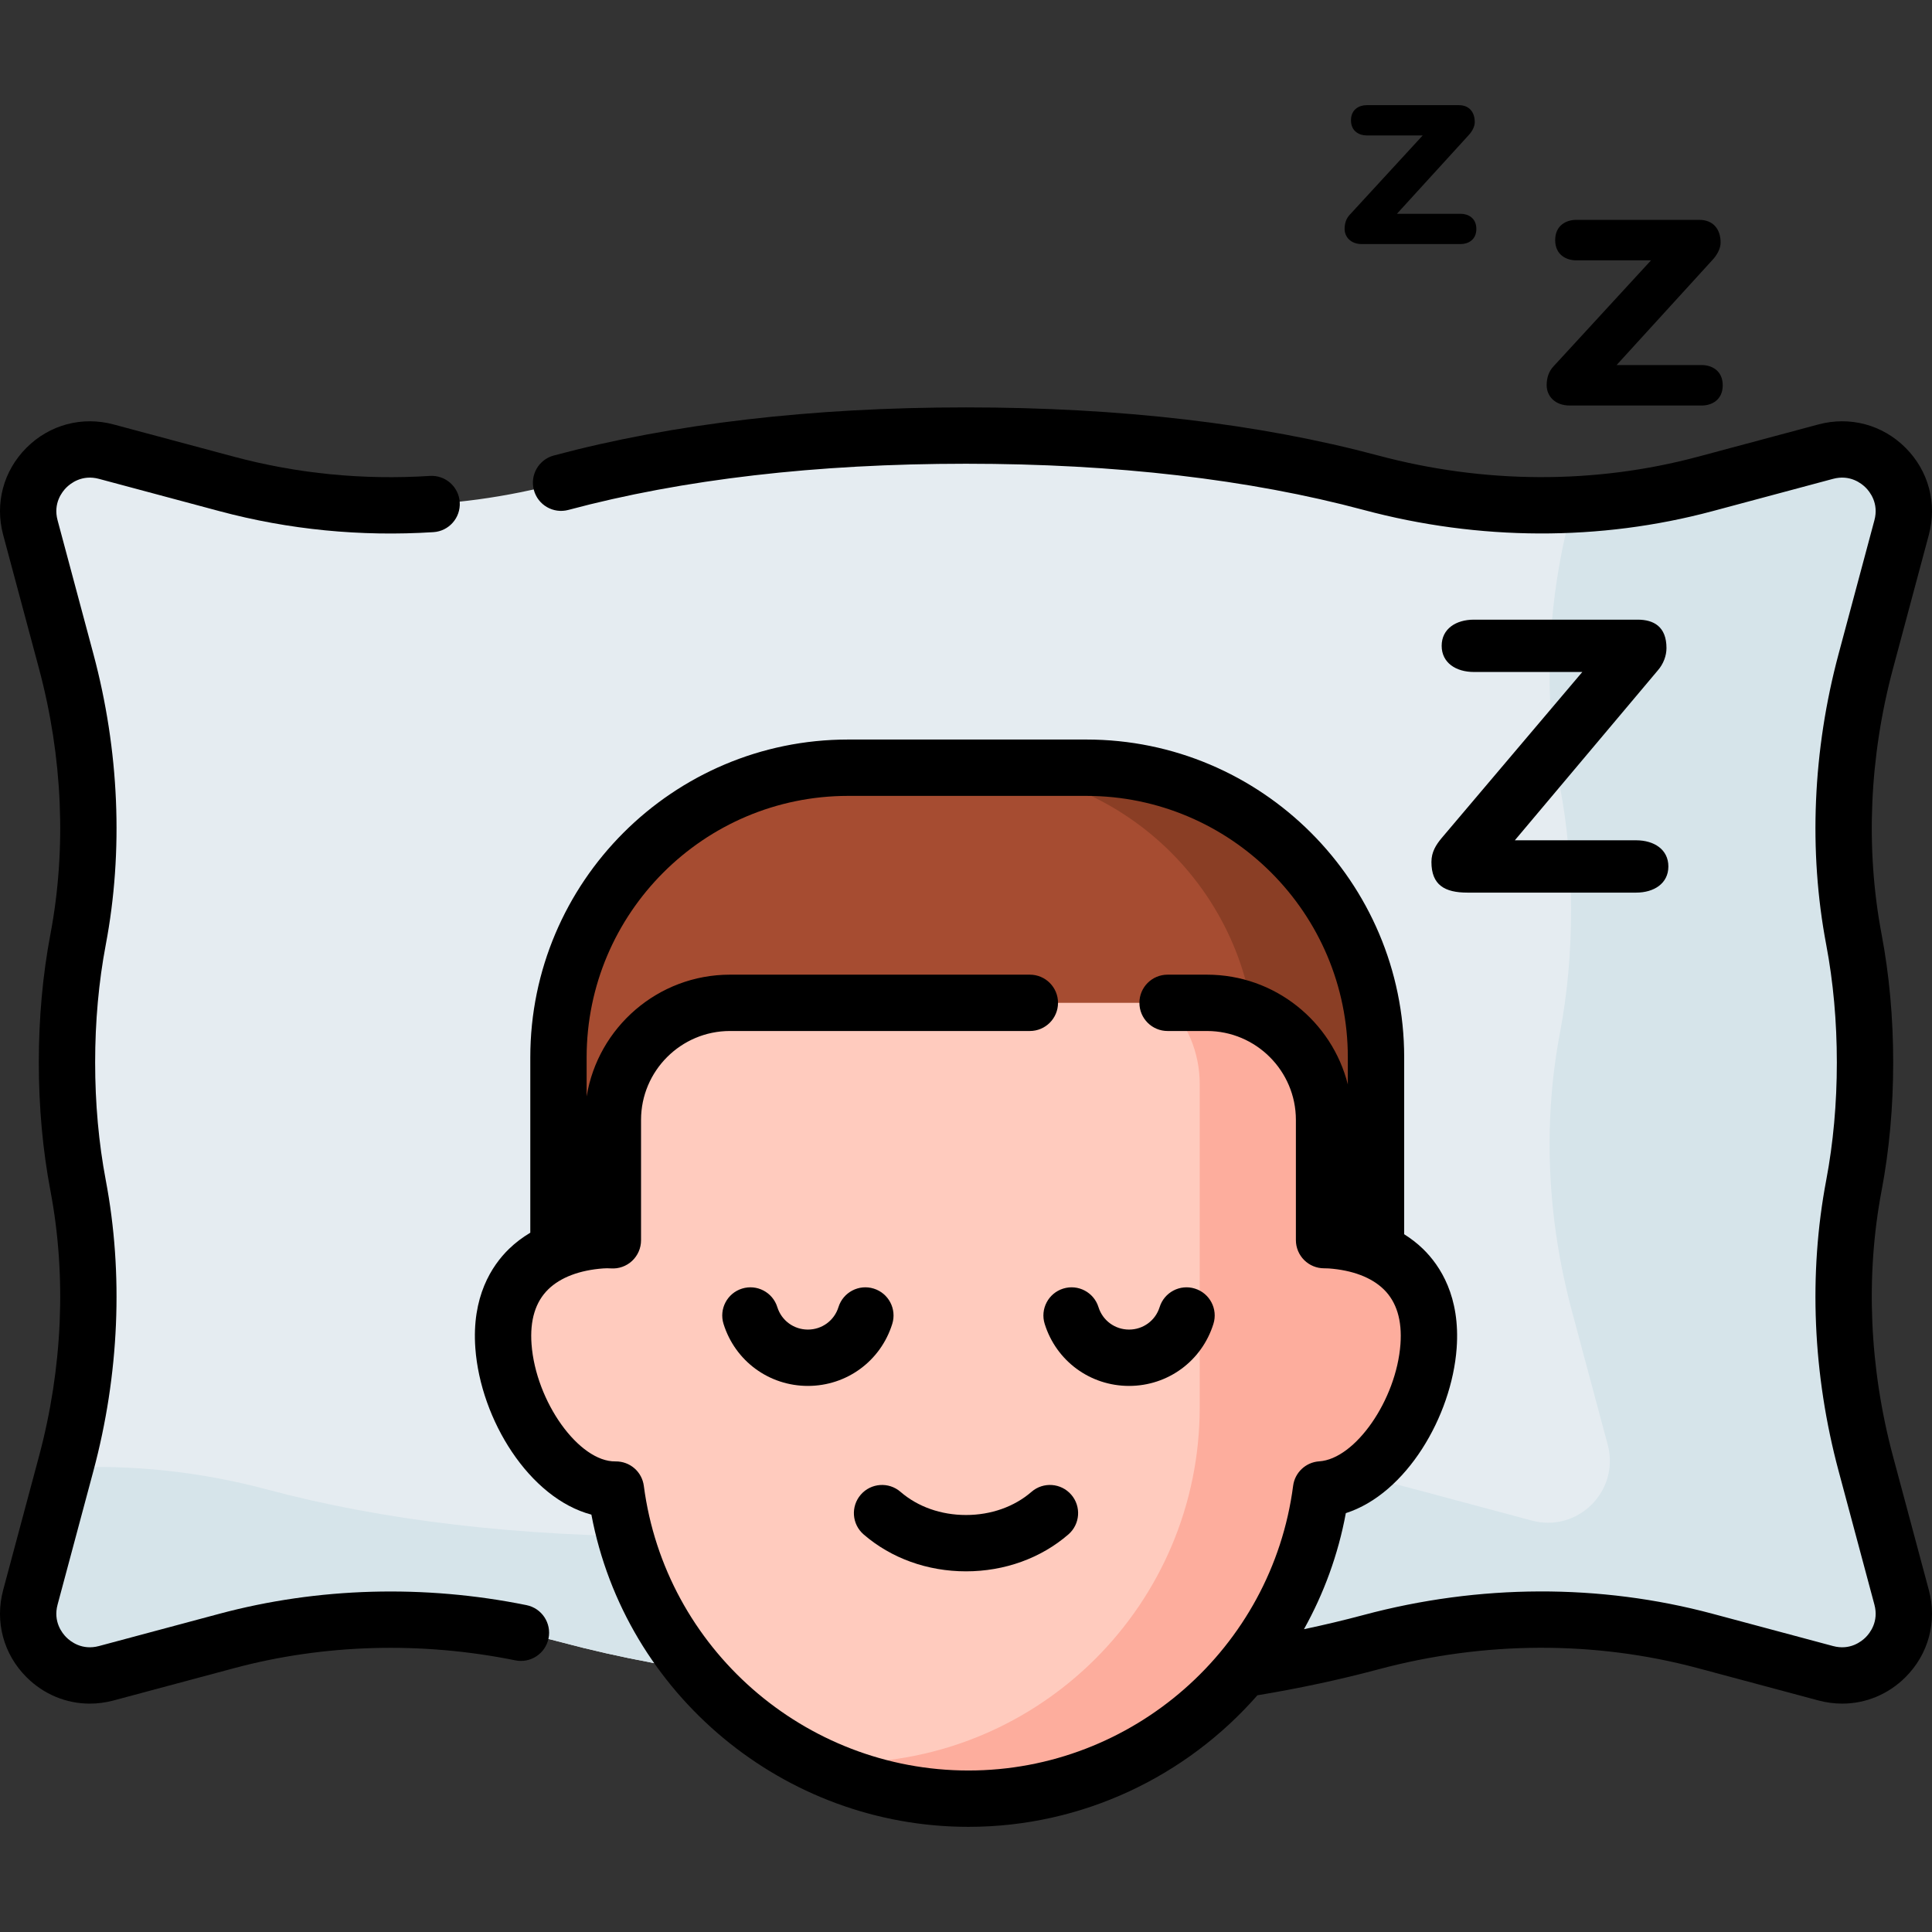
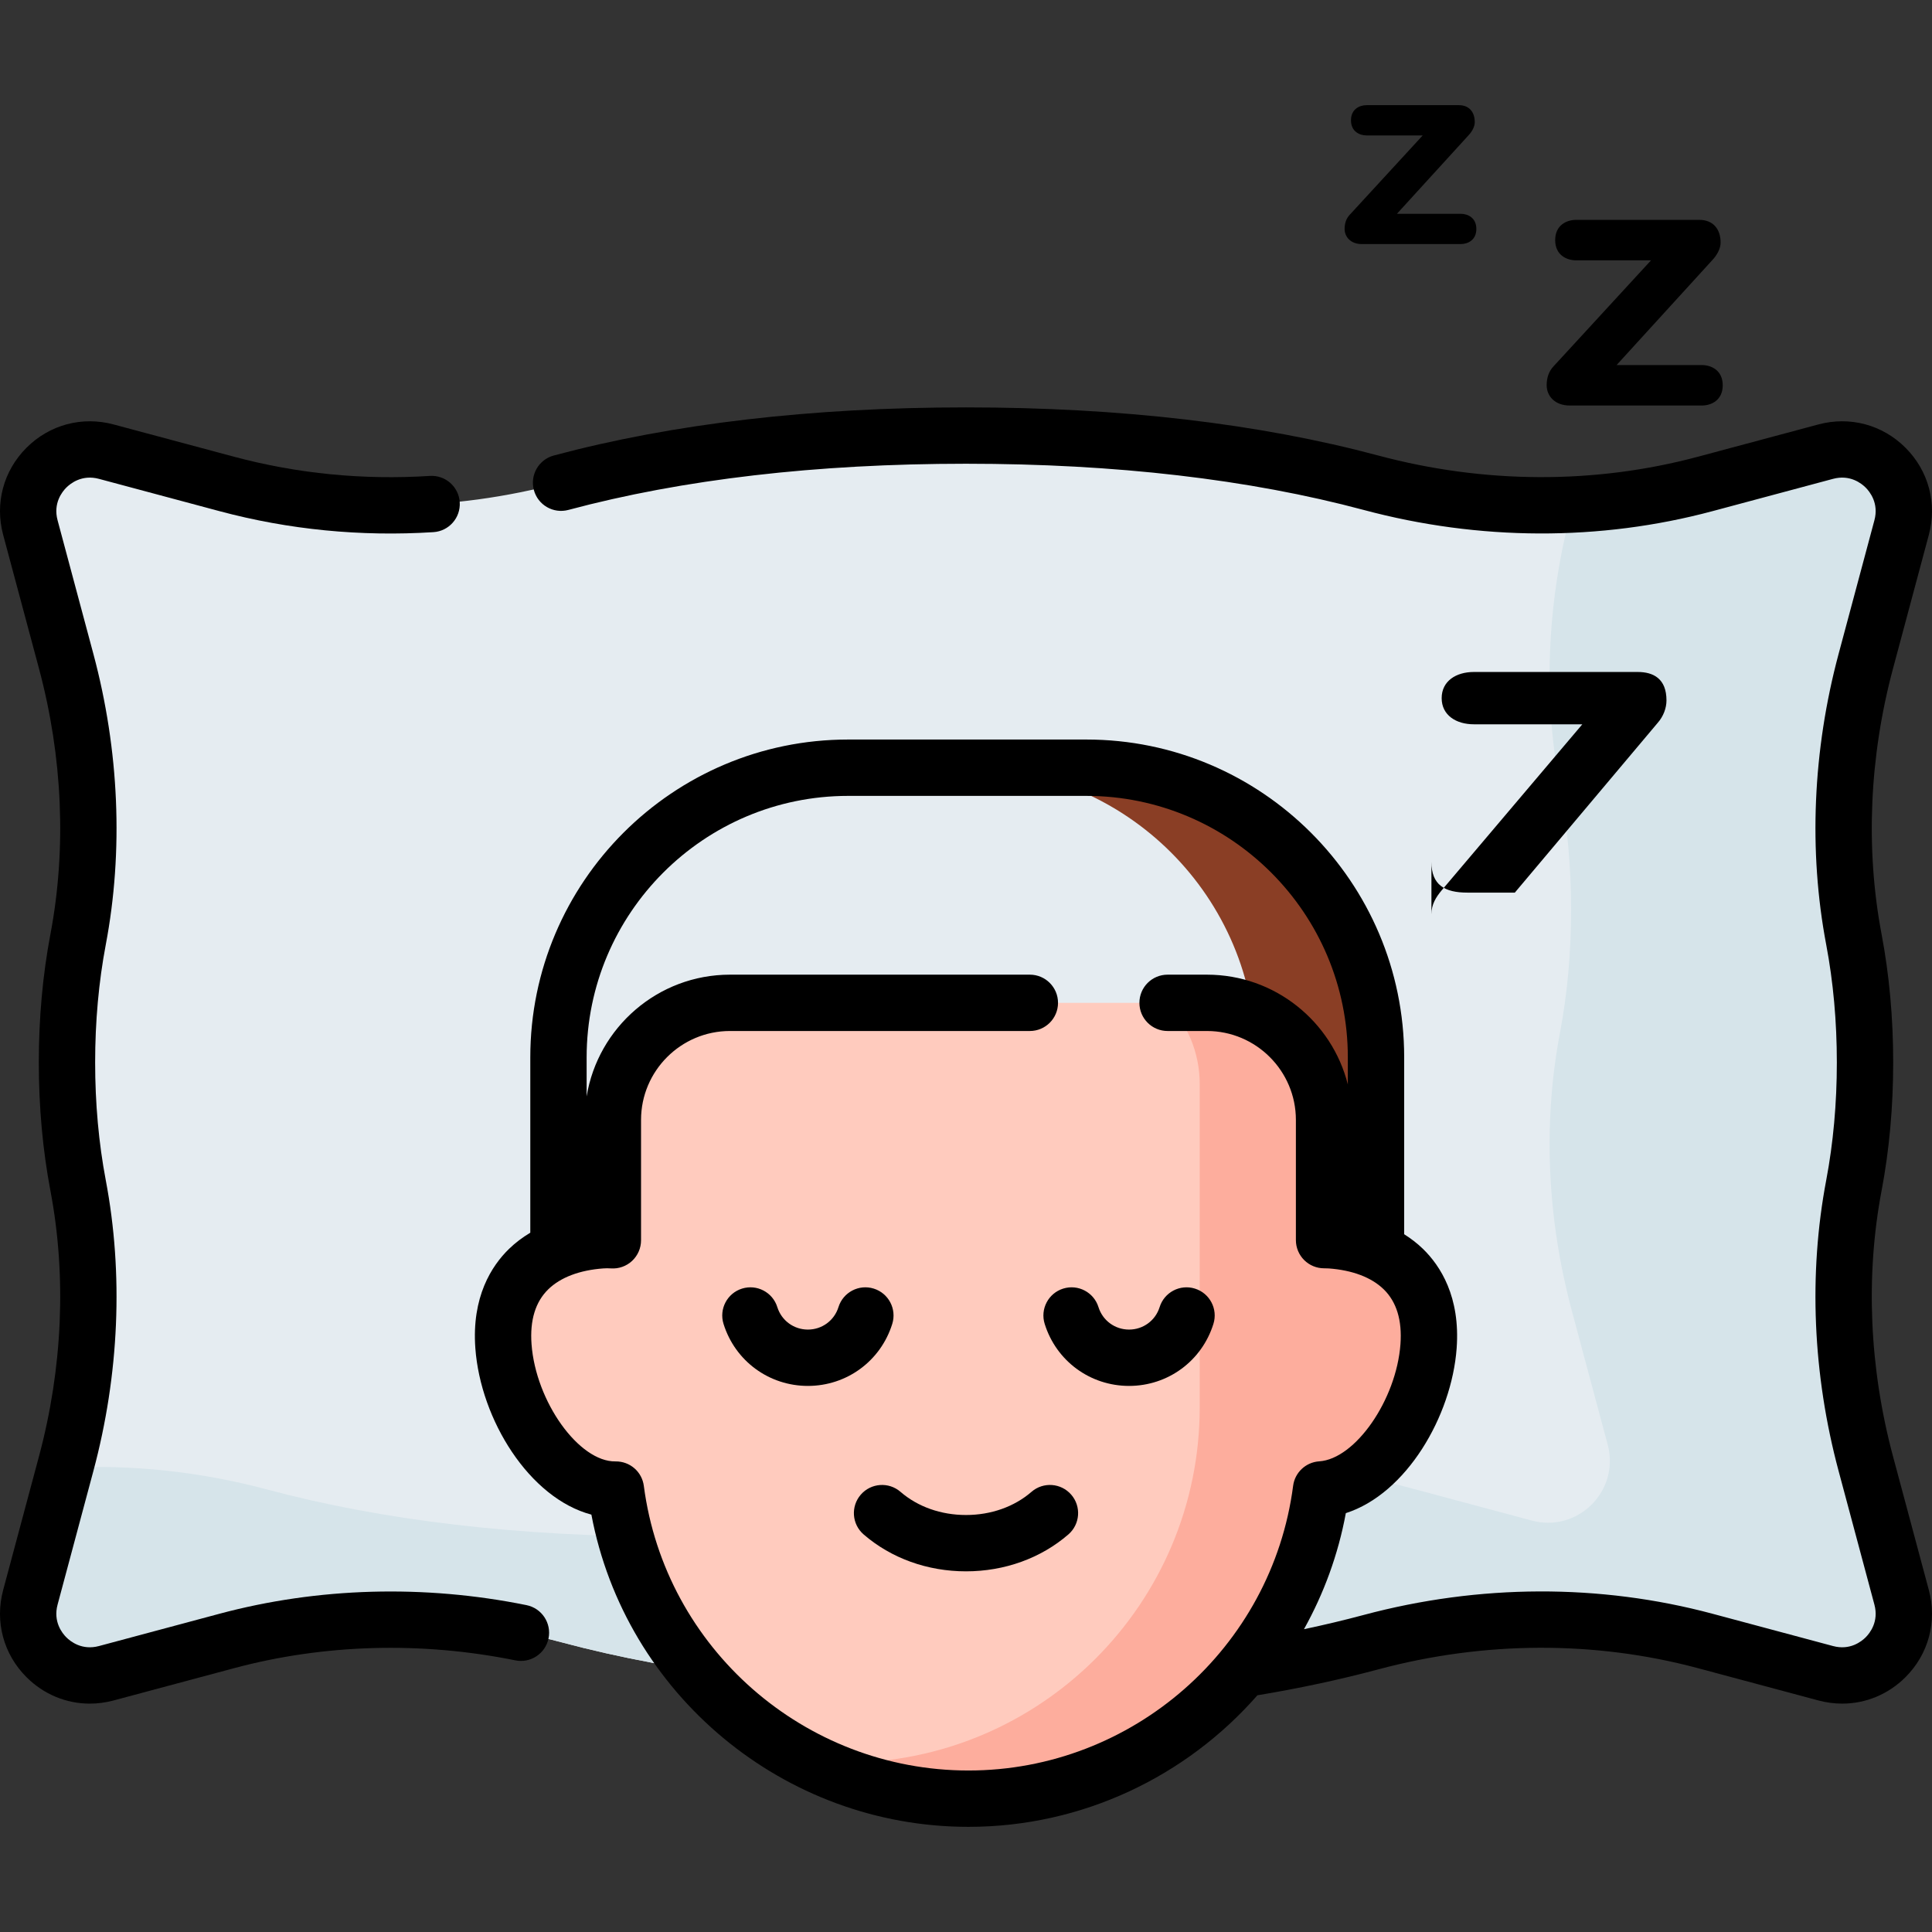
<svg xmlns="http://www.w3.org/2000/svg" id="Capa_1" height="512" viewBox="0 0 512 512" width="512">
  <rect x="0" y="0" width="512" height="512" fill="#333333" stroke="none" />
  <path d="m494.458 387.885c-6.443-24.045-7.792-49.263-3.155-73.721 1.957-10.324 2.948-21.197 2.948-32.602s-.991-22.277-2.948-32.602c-4.636-24.458-3.288-49.676 3.155-73.721l9.496-35.439c3.271-12.208-7.9-23.379-20.108-20.108l-31.934 8.557c-29.037 7.78-59.566 7.454-88.603-.322-30.768-8.239-66.646-12.496-107.308-12.496s-76.54 4.257-107.308 12.496c-29.038 7.776-59.567 8.102-88.603.322l-31.934-8.557c-12.208-3.271-23.379 7.9-20.108 20.108l9.496 35.439c6.443 24.045 7.792 49.263 3.155 73.721-1.957 10.324-2.948 21.197-2.948 32.602s.991 22.277 2.948 32.602c4.636 24.458 3.288 49.676-3.155 73.721l-9.496 35.439c-3.271 12.208 7.9 23.379 20.108 20.108l31.934-8.557c29.037-7.78 59.566-7.454 88.603.322 30.768 8.239 66.646 12.496 107.308 12.496s76.54-4.257 107.308-12.496c29.038-7.776 59.567-8.102 88.603-.322l31.934 8.557c12.208 3.271 23.379-7.9 20.108-20.108z" fill="#e5ecf1" />
  <path d="m494.458 387.885c-6.443-24.046-7.792-49.263-3.155-73.722 1.957-10.324 2.948-21.197 2.948-32.602s-.991-22.277-2.948-32.602c-4.636-24.458-3.288-49.676 3.155-73.722l9.496-35.439c3.271-12.208-7.9-23.379-20.108-20.108l-31.934 8.557c-11.514 3.085-23.264 4.875-35.061 5.452l-.288 1.074c-6.443 24.045-7.792 49.263-3.155 73.722 1.957 10.324 2.948 21.197 2.948 32.602s-.991 22.277-2.948 32.602c-4.636 24.458-3.288 49.676 3.155 73.721l9.496 35.439c3.271 12.208-7.9 23.379-20.108 20.108l-31.934-8.557c-29.037-7.78-59.566-7.454-88.603.322-30.768 8.239-66.646 12.496-107.308 12.496s-76.54-4.257-107.308-12.496c-17.523-4.693-35.589-6.651-53.543-5.773l-9.208 34.366c-3.271 12.208 7.9 23.379 20.108 20.108l31.934-8.557c29.037-7.78 59.566-7.454 88.603.322 30.768 8.239 66.646 12.496 107.308 12.496s76.54-4.257 107.308-12.496c29.038-7.776 59.567-8.102 88.603-.322l31.934 8.557c12.208 3.271 23.379-7.9 20.108-20.108z" fill="#d6e4ea" />
-   <path d="m286.596 203.45h-60.537c-43.111 0-78.06 34.949-78.06 78.06v54.144h216.657v-54.144c0-43.111-34.949-78.06-78.06-78.06z" fill="#a64c31" />
  <path d="m287.893 203.45h-31.816c42.395 0 76.763 34.368 76.763 76.763v55.44h31.816v-55.44c0-42.394-34.368-76.763-76.763-76.763z" fill="#8a3e25" />
  <path d="m352.672 328.699c-.609-.045-1.199-.057-1.781-.054v-31.855c0-17.138-13.893-31.031-31.031-31.031h-126.41c-17.138 0-31.031 13.893-31.031 31.031v31.904c-.99-.068-2.017-.073-3.092.006-15.368 1.132-27.253 9.83-25.91 28.063 1.314 17.849 14.819 38.203 29.804 37.992 6.037 46.222 45.566 81.913 93.434 81.913 47.88 0 87.417-35.709 93.439-81.948 14.451-.949 27.212-20.633 28.488-37.957 1.343-18.233-10.542-26.932-25.91-28.064z" fill="#ffcbbe" />
  <path d="m352.672 328.699c-.609-.045-1.199-.057-1.781-.054v-31.855c0-17.138-13.893-31.031-31.031-31.031h-10.609c5.375 5.58 8.687 13.162 8.687 21.521v85.642c0 52.045-42.191 94.236-94.236 94.236-3.121 0-6.206-.156-9.249-.452 12.697 6.371 27.029 9.962 42.202 9.962 47.88 0 87.417-35.709 93.439-81.948 14.452-.949 27.212-20.633 28.488-37.957 1.343-18.233-10.542-26.932-25.91-28.064z" fill="#fdad9d" />
  <path d="m139.538 425.379c-27.121-5.504-55.262-4.714-81.382 2.285l-31.934 8.557c-4.508 1.207-7.549-1.218-8.648-2.317s-3.525-4.141-2.317-8.648l9.496-35.439c6.852-25.571 7.986-52.212 3.279-77.044-1.87-9.862-2.818-20.363-2.818-31.211s.948-21.349 2.818-31.212c4.707-24.831 3.573-51.472-3.279-77.044l-9.496-35.439c-1.208-4.507 1.218-7.549 2.317-8.648 1.099-1.098 4.14-3.525 8.647-2.317l31.935 8.557c18.364 4.92 37.442 6.794 56.704 5.566 4.115-.262 7.238-3.81 6.976-7.925s-3.815-7.243-7.925-6.976c-17.639 1.124-35.098-.589-51.89-5.088l-31.935-8.557c-8.338-2.234-16.964.077-23.069 6.181-6.106 6.106-8.416 14.73-6.182 23.071l9.496 35.439c6.275 23.417 7.323 47.76 3.032 70.399-2.043 10.777-3.079 22.213-3.079 33.992s1.036 23.215 3.079 33.992c4.291 22.64 3.242 46.984-3.032 70.399l-9.496 35.439c-2.234 8.34.076 16.965 6.182 23.07 4.573 4.573 10.558 7.017 16.779 7.017 2.085 0 4.197-.275 6.29-.835l31.934-8.557c23.901-6.404 49.68-7.122 74.548-2.075 4.04.819 7.981-1.791 8.801-5.831.821-4.04-1.79-7.981-5.831-8.801z" />
  <path d="m501.669 385.953c-6.275-23.416-7.323-47.759-3.032-70.399 2.043-10.777 3.079-22.214 3.079-33.992s-1.036-23.214-3.079-33.992c-4.291-22.639-3.243-46.982 3.032-70.399l9.496-35.439c2.234-8.34-.076-16.965-6.182-23.07-6.105-6.105-14.729-8.415-23.07-6.182l-31.934 8.557c-27.317 7.321-56.62 7.208-84.741-.322-31.594-8.46-68.347-12.75-109.239-12.75s-77.645 4.29-109.239 12.75c-3.983 1.066-6.347 5.16-5.28 9.142 1.066 3.983 5.159 6.348 9.142 5.28 30.334-8.123 65.788-12.241 105.377-12.241s75.042 4.119 105.377 12.241c30.647 8.208 62.622 8.318 92.467.322l31.934-8.557c4.505-1.209 7.548 1.218 8.648 2.317 1.099 1.099 3.525 4.141 2.317 8.648l-9.496 35.439c-6.852 25.572-7.986 52.213-3.279 77.044 1.869 9.863 2.817 20.364 2.817 31.212s-.948 21.349-2.817 31.211c-4.707 24.831-3.573 51.473 3.279 77.044l9.496 35.439c1.208 4.507-1.218 7.549-2.317 8.648-1.099 1.098-4.14 3.526-8.647 2.317l-31.934-8.557c-29.844-7.996-61.818-7.885-92.468.322-5.103 1.367-10.389 2.625-15.81 3.771 5.245-9.411 9.063-19.75 11.095-30.758 16.055-5.154 28.04-25.683 29.366-43.689 1.004-13.62-4.301-21.844-8.928-26.344-1.494-1.453-3.17-2.736-4.977-3.881v-46.872c0-46.444-37.785-84.229-84.229-84.229h-63.13c-46.444 0-84.229 37.785-84.229 84.229v46.469c-2.064 1.239-3.96 2.658-5.633 4.285-4.627 4.5-9.932 12.724-8.929 26.344 1.396 18.951 14.314 39.726 30.751 44.082 8.971 47.557 50.955 82.741 99.933 82.741 30.234 0 57.785-13.417 76.567-34.862 11.131-1.847 21.901-4.153 32.016-6.863 28.121-7.531 57.423-7.642 84.74-.322l31.935 8.557c2.093.561 4.204.835 6.289.835 6.221 0 12.207-2.444 16.78-7.017 6.106-6.106 8.416-14.73 6.182-23.07zm-245.013 83.249c-43.431 0-80.416-32.421-86.032-75.415-.491-3.758-3.67-6.541-7.508-6.498-9.693.141-21.131-15.837-22.254-31.076-.466-6.327 1.031-11.221 4.449-14.545 3.24-3.151 8.276-5.062 14.565-5.525.68-.05 1.343-.051 2.027-.004 2.059.144 4.096-.577 5.609-1.989s2.372-3.389 2.372-5.458v-31.902c0-12.994 10.572-23.565 23.566-23.565h79.472c4.123 0 7.465-3.342 7.465-7.465s-3.342-7.465-7.465-7.465h-79.472c-19.107 0-35 13.995-37.986 32.271v-10.35c0-38.211 31.087-69.298 69.298-69.298h63.13c38.211 0 69.298 31.087 69.298 69.298v7.172c-4.208-16.696-19.346-29.092-37.33-29.092h-10.44c-4.123 0-7.465 3.342-7.465 7.465s3.342 7.465 7.465 7.465h10.441c12.994 0 23.565 10.571 23.565 23.565v31.856c0 1.987.793 3.893 2.202 5.294 1.399 1.391 3.291 2.171 5.263 2.171h.044c.466-.001.842.008 1.189.034 6.288.463 11.325 2.373 14.565 5.525 3.418 3.324 4.914 8.218 4.449 14.545-1.087 14.754-11.954 30.427-21.532 31.056-3.557.234-6.453 2.95-6.913 6.486-5.603 43.009-42.59 75.444-86.037 75.444z" />
  <path d="m273.358 395.352c-4.571 3.959-10.735 6.14-17.358 6.14s-12.787-2.181-17.358-6.14c-3.115-2.7-7.83-2.362-10.53.754s-2.362 7.831.754 10.53c7.284 6.311 16.921 9.786 27.134 9.786s19.85-3.476 27.134-9.786c3.116-2.699 3.454-7.414.754-10.53-2.699-3.117-7.415-3.455-10.53-.754z" />
  <path d="m316.663 341.492c-3.934-1.229-8.122.969-9.349 4.906-1.11 3.562-4.367 5.954-8.104 5.954s-6.994-2.393-8.104-5.954c-1.227-3.936-5.412-6.132-9.349-4.906-3.936 1.227-6.133 5.413-4.906 9.349 3.065 9.834 12.05 16.442 22.358 16.442s19.293-6.608 22.358-16.442c1.229-3.937-.967-8.122-4.904-9.349z" />
  <path d="m236.458 350.841c1.227-3.936-.969-8.122-4.906-9.349-3.934-1.229-8.122.969-9.349 4.906-1.11 3.562-4.367 5.954-8.103 5.954s-6.994-2.393-8.104-5.954c-1.227-3.936-5.413-6.132-9.349-4.906-3.936 1.227-6.133 5.413-4.906 9.349 3.065 9.834 12.051 16.442 22.358 16.442 10.309 0 19.294-6.608 22.359-16.442z" />
-   <path d="m379.343 228.414c0 6.129 3.516 8.138 9.544 8.138h44.708c4.722 0 8.54-2.412 8.54-6.932 0-4.521-3.818-6.933-8.54-6.933h-32.149l37.876-45.009c1.508-1.708 2.311-3.918 2.311-5.927 0-5.727-3.416-7.535-7.635-7.535h-43.402c-4.722 0-8.54 2.411-8.54 6.932s3.818 6.933 8.54 6.933h28.734l-37.274 44.004c-1.507 1.808-2.713 3.717-2.713 6.329z" />
+   <path d="m379.343 228.414c0 6.129 3.516 8.138 9.544 8.138h44.708h-32.149l37.876-45.009c1.508-1.708 2.311-3.918 2.311-5.927 0-5.727-3.416-7.535-7.635-7.535h-43.402c-4.722 0-8.54 2.411-8.54 6.932s3.818 6.933 8.54 6.933h28.734l-37.274 44.004c-1.507 1.808-2.713 3.717-2.713 6.329z" />
  <path d="m415.996 107.467h34.995c2.54 0 5.55-1.411 5.55-5.362s-3.01-5.362-5.55-5.362h-22.577l25.399-27.846c1.317-1.411 2.164-3.105 2.164-4.61 0-3.575-1.976-6.021-5.645-6.021h-32.643c-2.54 0-5.55 1.412-5.55 5.363s3.01 5.362 5.55 5.362h19.85l-25.87 28.127c-1.223 1.317-1.787 3.01-1.787 4.986 0 2.729 2.069 5.363 6.114 5.363z" />
  <path d="m360.909 64.682h26.186c1.901 0 4.153-1.056 4.153-4.012 0-2.957-2.253-4.012-4.153-4.012h-16.894l19.006-20.836c.986-1.056 1.619-2.323 1.619-3.449 0-2.675-1.478-4.505-4.224-4.505h-24.426c-1.901 0-4.153 1.056-4.153 4.013s2.253 4.012 4.153 4.012h14.853l-19.358 21.047c-.915.986-1.337 2.253-1.337 3.731 0 2.04 1.549 4.011 4.575 4.011z" />
</svg>